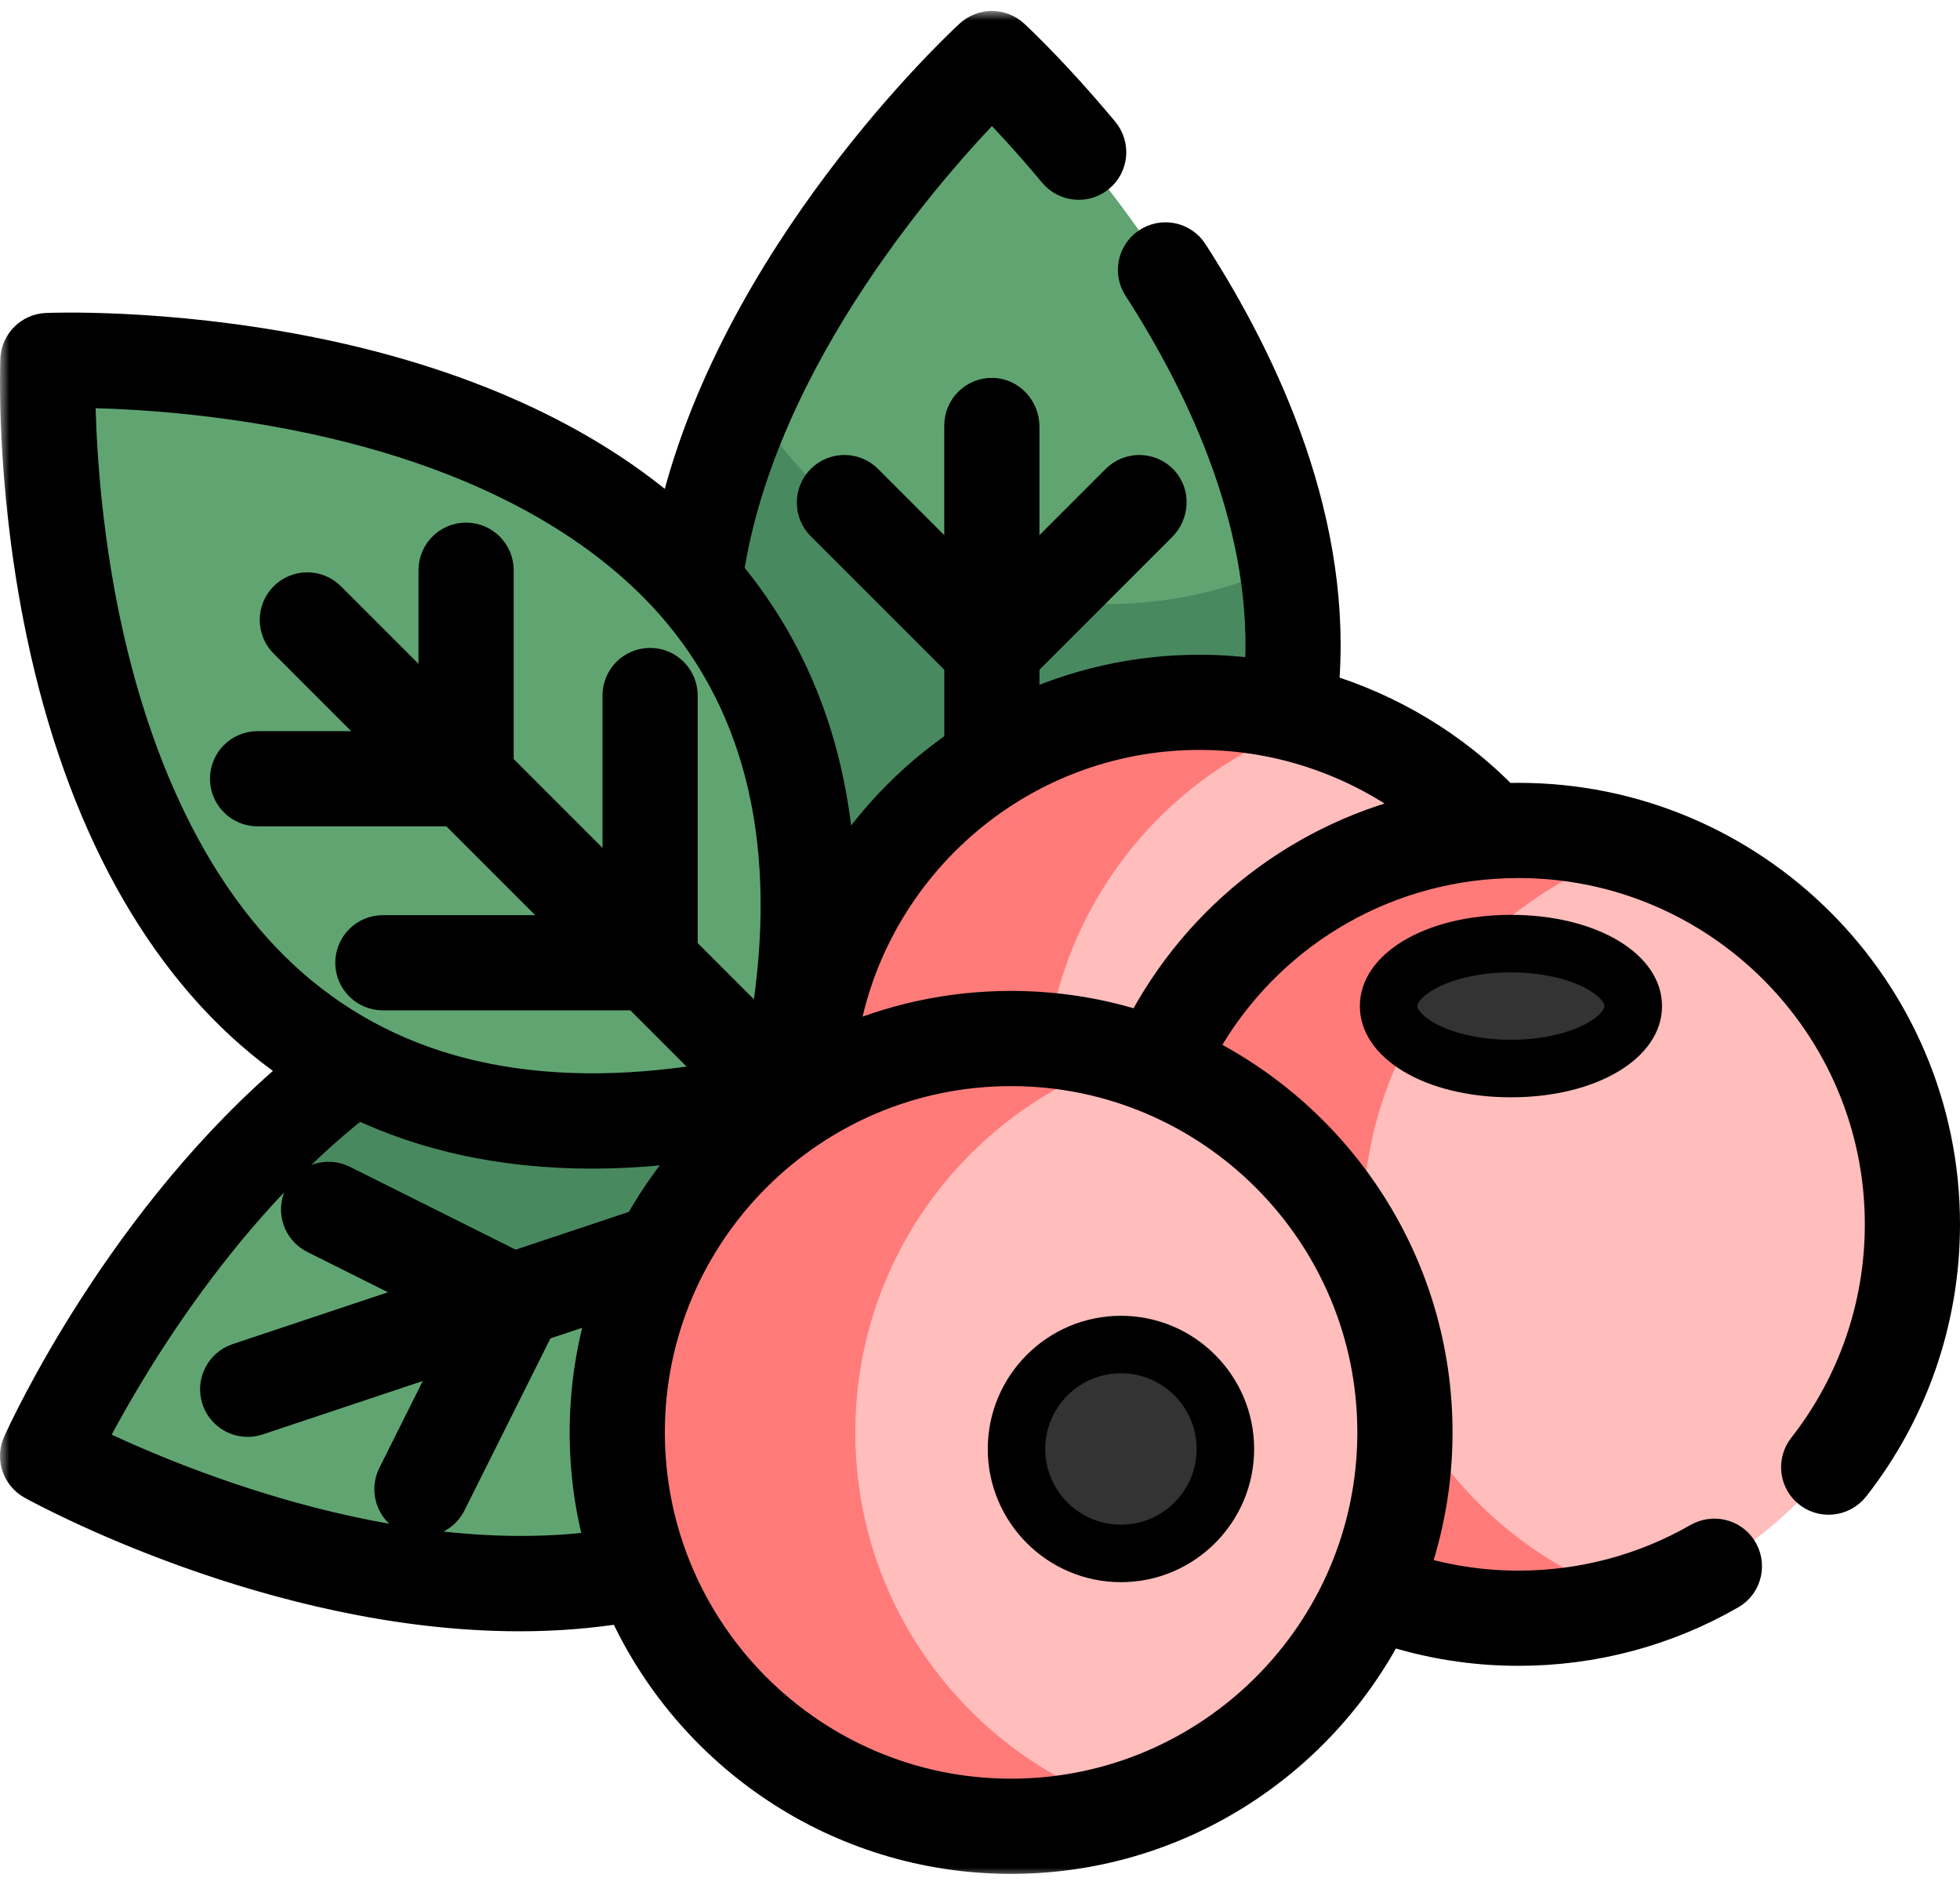
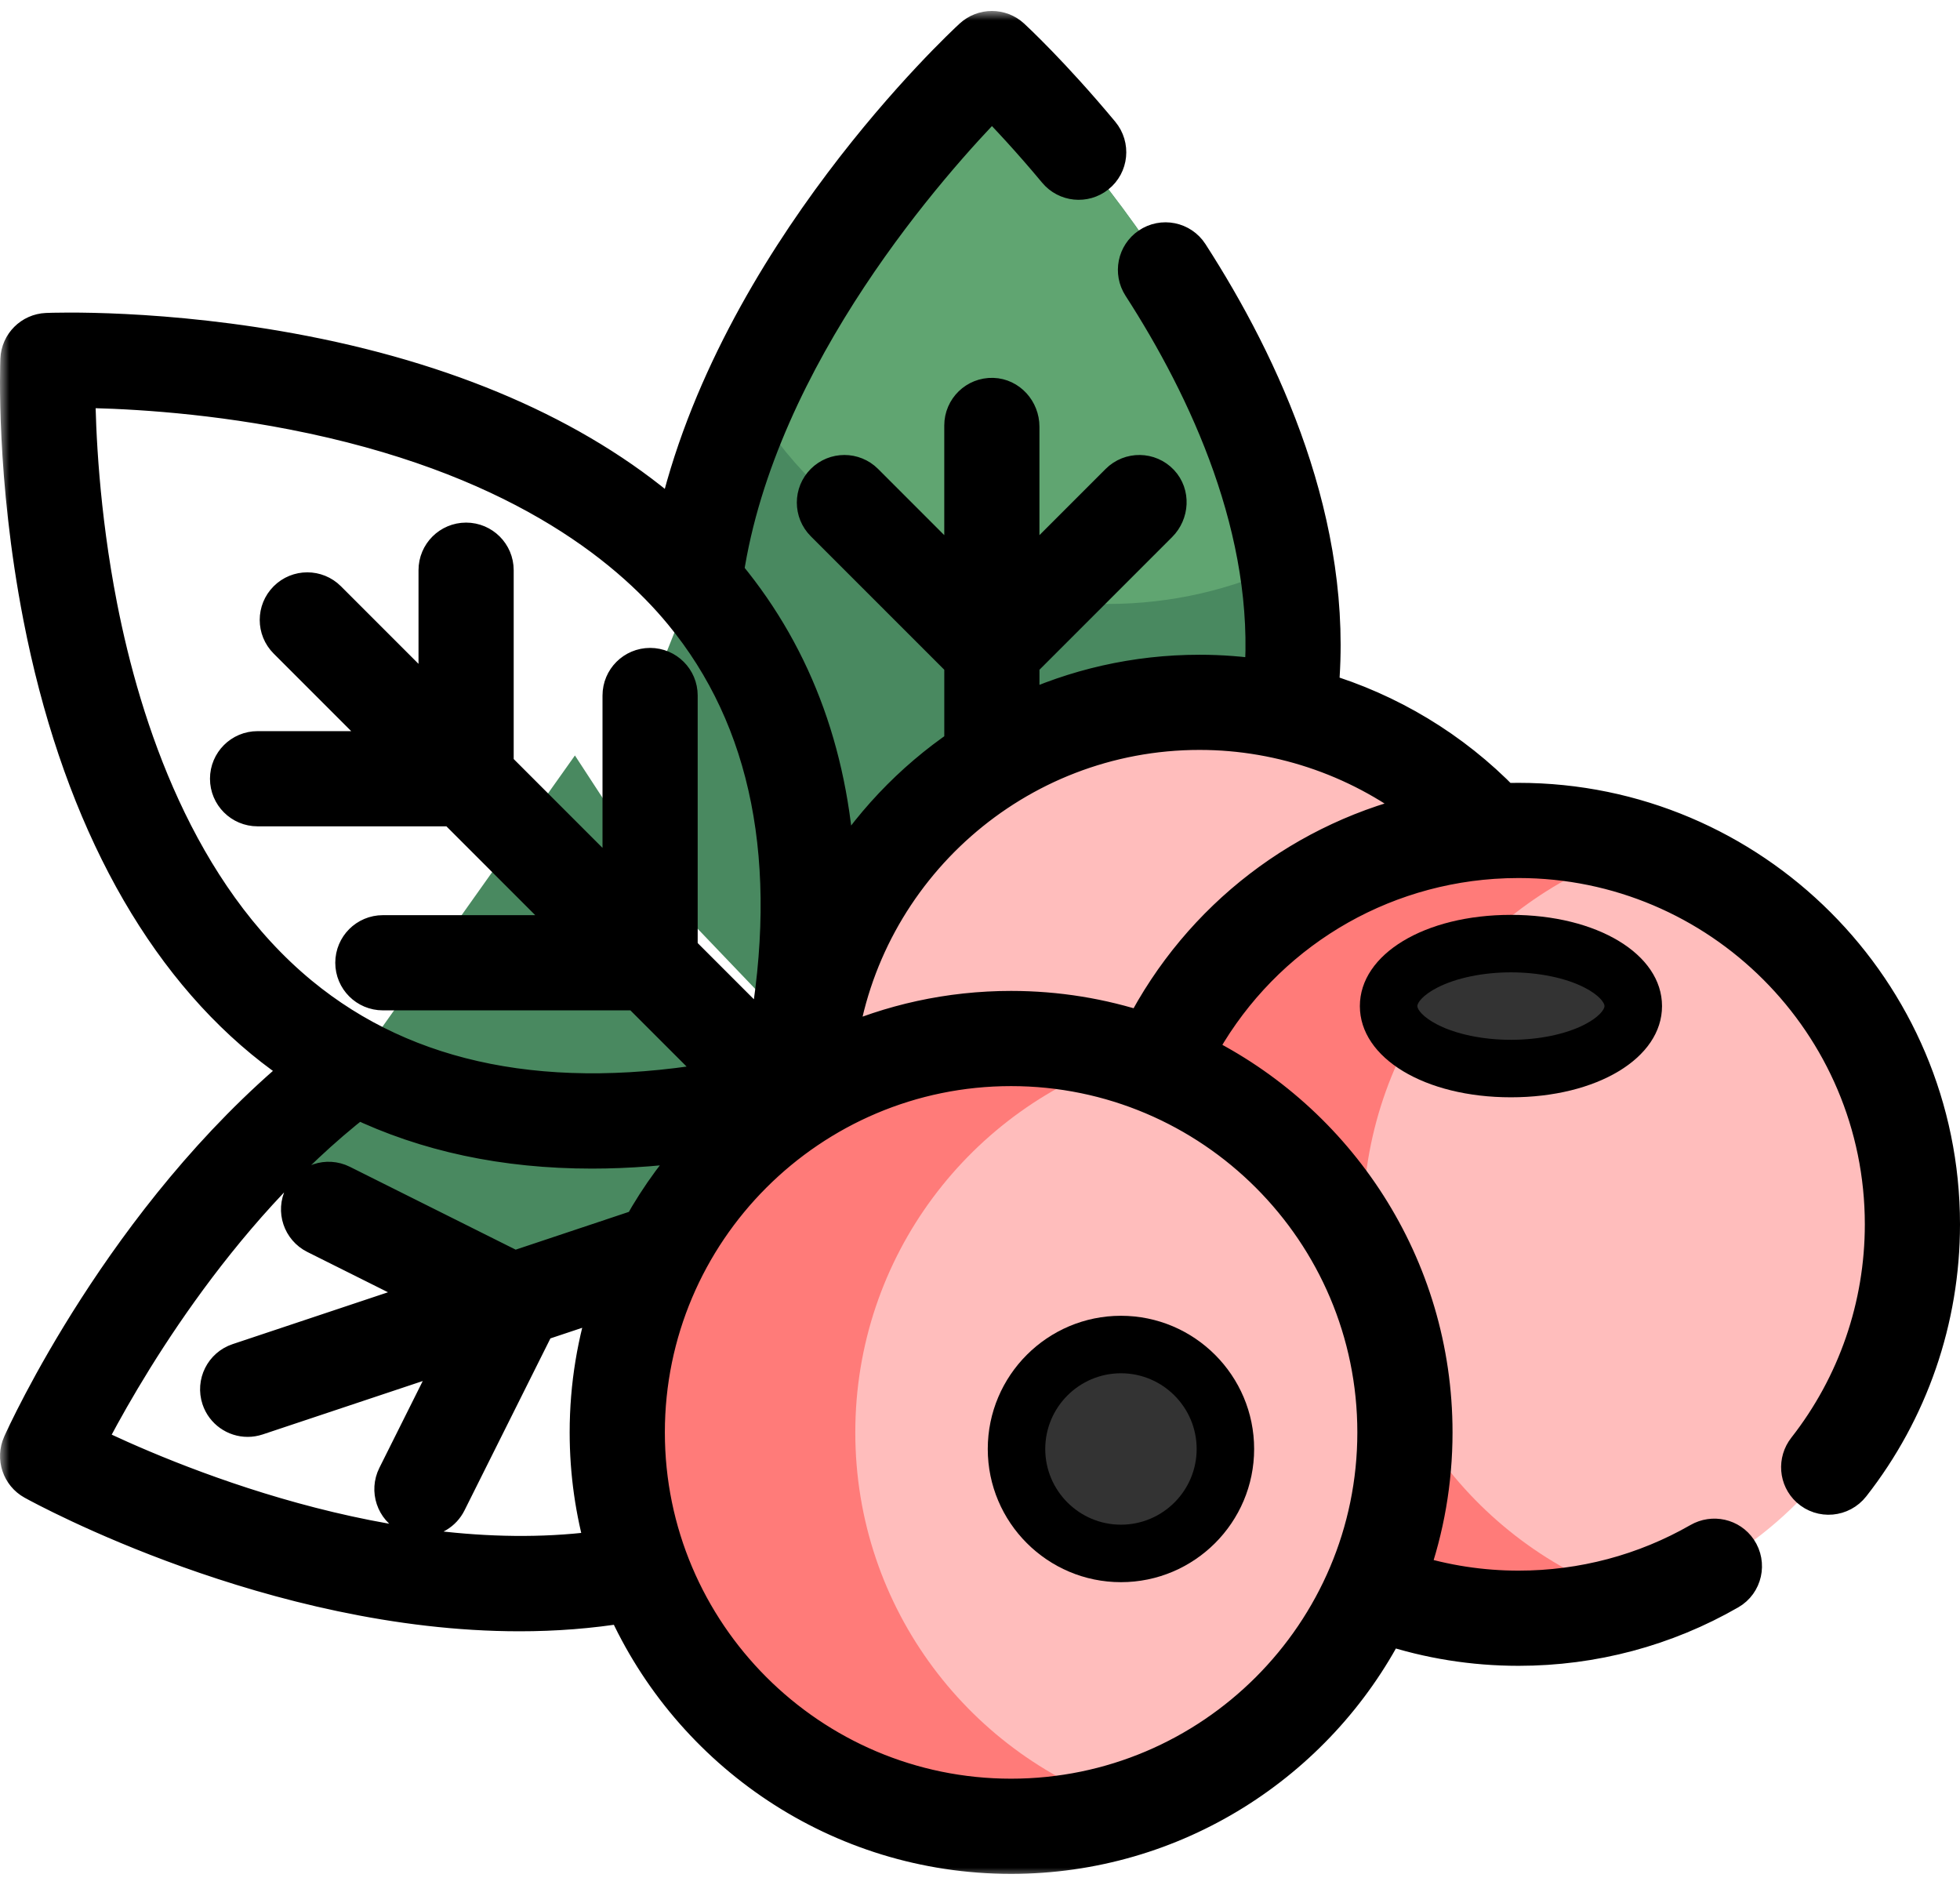
<svg xmlns="http://www.w3.org/2000/svg" width="104" height="100" viewBox="0 0 104 100" fill="none">
  <path d="M68.348 37.795L65.885 45.571L51.855 64.784L31.726 43.741L36.85 30.888C37.28 27.472 38.331 24.172 39.699 21.11C44.342 10.733 52.63 3.108 52.63 3.108C52.63 3.108 65.922 15.335 68.266 29.896C68.681 32.472 68.754 35.126 68.348 37.795Z" fill="#498960" />
  <path d="M68.266 29.896C65.387 31.273 62.164 32.043 58.758 32.043C50.633 32.043 43.53 27.651 39.699 21.11C44.342 10.733 52.63 3.108 52.63 3.108C52.63 3.108 65.922 15.335 68.266 29.896Z" fill="#60A571" />
-   <path d="M50.564 70.814L34.097 83.378C19.223 86.483 2.527 77.249 2.527 77.249C2.527 77.249 6.352 68.717 13.367 61.387C15.01 59.671 16.826 58.022 18.81 56.562L30.506 40.081L42.51 58.473L50.564 70.814Z" fill="#60A571" />
  <path d="M63.651 79.056C75.192 79.056 84.548 69.7 84.548 58.159C84.548 46.618 75.192 37.262 63.651 37.262C52.109 37.262 42.754 46.618 42.754 58.159C42.754 69.7 52.109 79.056 63.651 79.056Z" fill="#FFBDBC" />
-   <path d="M55.384 58.159C55.384 48.819 61.512 40.911 69.966 38.234C67.974 37.603 65.852 37.262 63.651 37.262C52.109 37.262 42.753 46.618 42.753 58.159C42.753 69.701 52.109 79.056 63.651 79.056C65.852 79.056 67.974 78.715 69.966 78.084C61.512 75.407 55.384 67.499 55.384 58.159Z" fill="#FF7B79" />
  <path d="M42.509 58.473C42.373 61 41.972 63.733 41.269 66.692C27.948 69.862 19.16 66.875 13.367 61.387C15.01 59.671 16.826 58.022 18.811 56.562L30.506 40.081L42.509 58.473Z" fill="#498960" />
  <path d="M80.578 85.854C92.12 85.854 101.475 76.498 101.475 64.957C101.475 53.416 92.12 44.06 80.578 44.06C69.037 44.06 59.681 53.416 59.681 64.957C59.681 76.498 69.037 85.854 80.578 85.854Z" fill="#FFBDBC" />
  <path d="M72.311 64.956C72.311 55.616 78.439 47.708 86.893 45.031C84.9 44.4 82.779 44.059 80.578 44.059C69.036 44.059 59.68 53.415 59.68 64.956C59.68 76.497 69.036 85.853 80.578 85.853C82.779 85.853 84.9 85.512 86.893 84.881C78.439 82.204 72.311 74.296 72.311 64.956Z" fill="#FF7B79" />
  <path d="M53.65 96.891C65.192 96.891 74.547 87.535 74.547 75.994C74.547 64.453 65.192 55.097 53.65 55.097C42.109 55.097 32.753 64.453 32.753 75.994C32.753 87.535 42.109 96.891 53.65 96.891Z" fill="#FFBDBC" />
  <path d="M45.383 75.995C45.383 66.655 51.511 58.747 59.965 56.07C57.973 55.439 55.851 55.097 53.65 55.097C42.108 55.097 32.752 64.453 32.752 75.995C32.752 87.536 42.108 96.892 53.65 96.892C55.851 96.892 57.973 96.55 59.965 95.919C51.511 93.242 45.383 85.335 45.383 75.995Z" fill="#FF7B79" />
-   <path d="M41.596 58.18C51.378 17.086 2.543 19.127 2.543 19.127C2.543 19.127 0.501 67.962 41.596 58.18Z" fill="#60A571" />
  <path d="M59.48 82.415C62.54 82.415 65.021 79.934 65.021 76.874C65.021 73.814 62.54 71.334 59.48 71.334C56.42 71.334 53.939 73.814 53.939 76.874C53.939 79.934 56.42 82.415 59.48 82.415Z" fill="#333333" />
  <path d="M80.172 56.691C83.757 56.691 86.663 55.207 86.663 53.377C86.663 51.546 83.757 50.062 80.172 50.062C76.587 50.062 73.68 51.546 73.68 53.377C73.68 55.207 76.587 56.691 80.172 56.691Z" fill="#333333" />
  <mask id="path-14-outside-1" maskUnits="userSpaceOnUse" x="0" y="0.583" width="105" height="99" fill="black">
    <rect fill="white" x="0" y="0.583" width="105" height="99" />
    <path d="M80.578 42.533C80.305 42.533 80.027 42.539 79.746 42.549C77.047 39.767 73.685 37.751 70.02 36.663C70.861 27.872 66.972 19.46 63.123 13.492C62.658 12.771 61.69 12.577 60.982 13.06C60.298 13.527 60.112 14.451 60.561 15.147C64.078 20.597 67.631 28.188 67.019 35.994C65.911 35.825 64.785 35.737 63.651 35.737C60.258 35.737 57.04 36.495 54.155 37.85V35.119L61.487 27.787C62.078 27.197 62.137 26.227 61.565 25.619C60.973 24.99 59.982 24.979 59.375 25.585L54.154 30.806V22.636C54.154 21.8 53.511 21.072 52.676 21.047C51.813 21.021 51.104 21.714 51.104 22.572V30.806L45.884 25.585C45.288 24.99 44.323 24.99 43.727 25.585C43.132 26.181 43.132 27.146 43.727 27.742L51.105 35.119V39.584C48.38 41.43 46.082 43.86 44.39 46.692C44.157 40.377 42.215 34.974 38.569 30.551C38.532 30.506 38.493 30.462 38.456 30.418C40.209 18.78 49.5 8.446 52.632 5.246C53.446 6.074 54.672 7.378 56.066 9.053C56.596 9.689 57.538 9.785 58.186 9.27L58.187 9.269C58.858 8.736 58.955 7.755 58.407 7.096C55.786 3.947 53.758 2.073 53.663 1.985C53.08 1.448 52.182 1.448 51.598 1.985C51.052 2.488 38.996 13.715 35.857 27.737C31.091 23.467 24.354 20.406 16.119 18.806C8.696 17.363 2.729 17.592 2.479 17.603C1.687 17.636 1.052 18.27 1.019 19.063C1.009 19.313 0.78 25.279 2.222 32.702C4.155 42.648 8.216 50.411 13.967 55.152C14.659 55.722 15.377 56.246 16.117 56.733C6.593 64.618 1.366 76.111 1.136 76.625C0.811 77.348 1.095 78.2 1.789 78.583C2.387 78.913 14.553 85.546 27.57 85.546C29.426 85.546 31.301 85.407 33.162 85.1C36.66 92.939 44.527 98.416 53.65 98.416C62.315 98.416 69.848 93.475 73.579 86.262C75.829 87.002 78.176 87.378 80.578 87.378C84.527 87.378 88.354 86.355 91.741 84.406C92.503 83.967 92.723 82.966 92.231 82.237C91.78 81.57 90.892 81.376 90.193 81.777C87.275 83.45 83.979 84.328 80.578 84.328C78.596 84.328 76.659 84.028 74.798 83.445C75.622 81.113 76.073 78.605 76.073 75.994C76.073 67.153 70.929 59.492 63.478 55.843C66.607 49.961 72.512 46.092 79.222 45.629C79.681 45.598 80.137 45.583 80.578 45.583C91.26 45.583 99.95 54.273 99.95 64.955C99.95 69.307 98.499 73.493 95.837 76.891C95.342 77.523 95.41 78.427 96.004 78.968L96.005 78.968C96.664 79.567 97.689 79.472 98.239 78.771C101.32 74.838 103 69.992 103 64.955C103 52.592 92.941 42.533 80.578 42.533ZM5.23 32.192C4.253 27.196 4.074 22.81 4.055 20.637C6.213 20.656 10.559 20.832 15.537 21.8C27.213 24.069 33.227 28.866 36.215 32.491C40.883 38.153 42.381 45.753 40.683 55.11L36.02 50.447V36.899C36.02 36.057 35.337 35.374 34.495 35.374C33.653 35.374 32.97 36.057 32.97 36.899V47.397L26.257 40.684V30.25C26.257 29.408 25.574 28.726 24.732 28.726C23.89 28.726 23.207 29.408 23.207 30.25V37.634L17.384 31.811C16.789 31.216 15.823 31.216 15.228 31.811C14.632 32.407 14.632 33.373 15.228 33.968L21.05 39.79H13.667C12.825 39.79 12.142 40.473 12.142 41.315C12.142 42.158 12.825 42.84 13.667 42.84H24.101L30.814 49.553H20.315C19.473 49.553 18.79 50.236 18.79 51.078C18.79 51.921 19.473 52.603 20.315 52.603H33.863L38.526 57.266C29.173 58.964 21.576 57.468 15.915 52.805C9.36 47.406 6.487 38.616 5.23 32.192ZM4.557 76.571C6.257 73.252 11.292 64.323 18.972 58.351C22.633 60.112 26.784 60.999 31.406 60.999C33.33 60.999 35.338 60.842 37.423 60.535C36.112 61.91 34.975 63.452 34.045 65.123L27.286 67.379L18.116 62.797C17.363 62.421 16.447 62.727 16.07 63.48C15.694 64.234 16 65.15 16.753 65.526L23.194 68.744L12.659 72.26C11.86 72.527 11.429 73.39 11.695 74.189C11.908 74.828 12.503 75.232 13.142 75.232C13.301 75.232 13.464 75.206 13.624 75.153L24.405 71.556L21.024 78.323C20.647 79.077 20.953 79.993 21.706 80.369C21.925 80.479 22.158 80.53 22.387 80.53C22.946 80.53 23.485 80.221 23.752 79.686L28.496 70.19L32.38 68.894C31.633 71.126 31.227 73.513 31.227 75.994C31.227 78.139 31.531 80.215 32.096 82.181C20.729 83.813 8.488 78.484 4.557 76.571ZM73.022 75.994C73.022 86.676 64.332 95.366 53.65 95.366C42.968 95.366 34.278 86.676 34.278 75.994C34.278 65.312 42.968 56.622 53.65 56.622C64.332 56.622 73.022 65.312 73.022 75.994ZM60.64 54.689C58.439 53.965 56.09 53.572 53.65 53.572C50.376 53.572 47.263 54.277 44.456 55.545C45.736 46.095 53.855 38.786 63.651 38.786C68.079 38.786 72.359 40.313 75.774 43.049C69.269 44.463 63.72 48.698 60.64 54.689Z" />
  </mask>
  <path d="M80.578 42.533C80.305 42.533 80.027 42.539 79.746 42.549C77.047 39.767 73.685 37.751 70.02 36.663C70.861 27.872 66.972 19.46 63.123 13.492C62.658 12.771 61.69 12.577 60.982 13.06C60.298 13.527 60.112 14.451 60.561 15.147C64.078 20.597 67.631 28.188 67.019 35.994C65.911 35.825 64.785 35.737 63.651 35.737C60.258 35.737 57.04 36.495 54.155 37.85V35.119L61.487 27.787C62.078 27.197 62.137 26.227 61.565 25.619C60.973 24.99 59.982 24.979 59.375 25.585L54.154 30.806V22.636C54.154 21.8 53.511 21.072 52.676 21.047C51.813 21.021 51.104 21.714 51.104 22.572V30.806L45.884 25.585C45.288 24.99 44.323 24.99 43.727 25.585C43.132 26.181 43.132 27.146 43.727 27.742L51.105 35.119V39.584C48.38 41.43 46.082 43.86 44.39 46.692C44.157 40.377 42.215 34.974 38.569 30.551C38.532 30.506 38.493 30.462 38.456 30.418C40.209 18.78 49.5 8.446 52.632 5.246C53.446 6.074 54.672 7.378 56.066 9.053C56.596 9.689 57.538 9.785 58.186 9.27L58.187 9.269C58.858 8.736 58.955 7.755 58.407 7.096C55.786 3.947 53.758 2.073 53.663 1.985C53.08 1.448 52.182 1.448 51.598 1.985C51.052 2.488 38.996 13.715 35.857 27.737C31.091 23.467 24.354 20.406 16.119 18.806C8.696 17.363 2.729 17.592 2.479 17.603C1.687 17.636 1.052 18.27 1.019 19.063C1.009 19.313 0.78 25.279 2.222 32.702C4.155 42.648 8.216 50.411 13.967 55.152C14.659 55.722 15.377 56.246 16.117 56.733C6.593 64.618 1.366 76.111 1.136 76.625C0.811 77.348 1.095 78.2 1.789 78.583C2.387 78.913 14.553 85.546 27.57 85.546C29.426 85.546 31.301 85.407 33.162 85.1C36.66 92.939 44.527 98.416 53.65 98.416C62.315 98.416 69.848 93.475 73.579 86.262C75.829 87.002 78.176 87.378 80.578 87.378C84.527 87.378 88.354 86.355 91.741 84.406C92.503 83.967 92.723 82.966 92.231 82.237C91.78 81.57 90.892 81.376 90.193 81.777C87.275 83.45 83.979 84.328 80.578 84.328C78.596 84.328 76.659 84.028 74.798 83.445C75.622 81.113 76.073 78.605 76.073 75.994C76.073 67.153 70.929 59.492 63.478 55.843C66.607 49.961 72.512 46.092 79.222 45.629C79.681 45.598 80.137 45.583 80.578 45.583C91.26 45.583 99.95 54.273 99.95 64.955C99.95 69.307 98.499 73.493 95.837 76.891C95.342 77.523 95.41 78.427 96.004 78.968L96.005 78.968C96.664 79.567 97.689 79.472 98.239 78.771C101.32 74.838 103 69.992 103 64.955C103 52.592 92.941 42.533 80.578 42.533ZM5.23 32.192C4.253 27.196 4.074 22.81 4.055 20.637C6.213 20.656 10.559 20.832 15.537 21.8C27.213 24.069 33.227 28.866 36.215 32.491C40.883 38.153 42.381 45.753 40.683 55.11L36.02 50.447V36.899C36.02 36.057 35.337 35.374 34.495 35.374C33.653 35.374 32.97 36.057 32.97 36.899V47.397L26.257 40.684V30.25C26.257 29.408 25.574 28.726 24.732 28.726C23.89 28.726 23.207 29.408 23.207 30.25V37.634L17.384 31.811C16.789 31.216 15.823 31.216 15.228 31.811C14.632 32.407 14.632 33.373 15.228 33.968L21.05 39.79H13.667C12.825 39.79 12.142 40.473 12.142 41.315C12.142 42.158 12.825 42.84 13.667 42.84H24.101L30.814 49.553H20.315C19.473 49.553 18.79 50.236 18.79 51.078C18.79 51.921 19.473 52.603 20.315 52.603H33.863L38.526 57.266C29.173 58.964 21.576 57.468 15.915 52.805C9.36 47.406 6.487 38.616 5.23 32.192ZM4.557 76.571C6.257 73.252 11.292 64.323 18.972 58.351C22.633 60.112 26.784 60.999 31.406 60.999C33.33 60.999 35.338 60.842 37.423 60.535C36.112 61.91 34.975 63.452 34.045 65.123L27.286 67.379L18.116 62.797C17.363 62.421 16.447 62.727 16.07 63.48C15.694 64.234 16 65.15 16.753 65.526L23.194 68.744L12.659 72.26C11.86 72.527 11.429 73.39 11.695 74.189C11.908 74.828 12.503 75.232 13.142 75.232C13.301 75.232 13.464 75.206 13.624 75.153L24.405 71.556L21.024 78.323C20.647 79.077 20.953 79.993 21.706 80.369C21.925 80.479 22.158 80.53 22.387 80.53C22.946 80.53 23.485 80.221 23.752 79.686L28.496 70.19L32.38 68.894C31.633 71.126 31.227 73.513 31.227 75.994C31.227 78.139 31.531 80.215 32.096 82.181C20.729 83.813 8.488 78.484 4.557 76.571ZM73.022 75.994C73.022 86.676 64.332 95.366 53.65 95.366C42.968 95.366 34.278 86.676 34.278 75.994C34.278 65.312 42.968 56.622 53.65 56.622C64.332 56.622 73.022 65.312 73.022 75.994ZM60.64 54.689C58.439 53.965 56.09 53.572 53.65 53.572C50.376 53.572 47.263 54.277 44.456 55.545C45.736 46.095 53.855 38.786 63.651 38.786C68.079 38.786 72.359 40.313 75.774 43.049C69.269 44.463 63.72 48.698 60.64 54.689Z" fill="black" />
-   <path d="M80.578 42.533C80.305 42.533 80.027 42.539 79.746 42.549C77.047 39.767 73.685 37.751 70.02 36.663C70.861 27.872 66.972 19.46 63.123 13.492C62.658 12.771 61.69 12.577 60.982 13.06C60.298 13.527 60.112 14.451 60.561 15.147C64.078 20.597 67.631 28.188 67.019 35.994C65.911 35.825 64.785 35.737 63.651 35.737C60.258 35.737 57.04 36.495 54.155 37.85V35.119L61.487 27.787C62.078 27.197 62.137 26.227 61.565 25.619C60.973 24.99 59.982 24.979 59.375 25.585L54.154 30.806V22.636C54.154 21.8 53.511 21.072 52.676 21.047C51.813 21.021 51.104 21.714 51.104 22.572V30.806L45.884 25.585C45.288 24.99 44.323 24.99 43.727 25.585C43.132 26.181 43.132 27.146 43.727 27.742L51.105 35.119V39.584C48.38 41.43 46.082 43.86 44.39 46.692C44.157 40.377 42.215 34.974 38.569 30.551C38.532 30.506 38.493 30.462 38.456 30.418C40.209 18.78 49.5 8.446 52.632 5.246C53.446 6.074 54.672 7.378 56.066 9.053C56.596 9.689 57.538 9.785 58.186 9.27L58.187 9.269C58.858 8.736 58.955 7.755 58.407 7.096C55.786 3.947 53.758 2.073 53.663 1.985C53.08 1.448 52.182 1.448 51.598 1.985C51.052 2.488 38.996 13.715 35.857 27.737C31.091 23.467 24.354 20.406 16.119 18.806C8.696 17.363 2.729 17.592 2.479 17.603C1.687 17.636 1.052 18.27 1.019 19.063C1.009 19.313 0.78 25.279 2.222 32.702C4.155 42.648 8.216 50.411 13.967 55.152C14.659 55.722 15.377 56.246 16.117 56.733C6.593 64.618 1.366 76.111 1.136 76.625C0.811 77.348 1.095 78.2 1.789 78.583C2.387 78.913 14.553 85.546 27.57 85.546C29.426 85.546 31.301 85.407 33.162 85.1C36.66 92.939 44.527 98.416 53.65 98.416C62.315 98.416 69.848 93.475 73.579 86.262C75.829 87.002 78.176 87.378 80.578 87.378C84.527 87.378 88.354 86.355 91.741 84.406C92.503 83.967 92.723 82.966 92.231 82.237C91.78 81.57 90.892 81.376 90.193 81.777C87.275 83.45 83.979 84.328 80.578 84.328C78.596 84.328 76.659 84.028 74.798 83.445C75.622 81.113 76.073 78.605 76.073 75.994C76.073 67.153 70.929 59.492 63.478 55.843C66.607 49.961 72.512 46.092 79.222 45.629C79.681 45.598 80.137 45.583 80.578 45.583C91.26 45.583 99.95 54.273 99.95 64.955C99.95 69.307 98.499 73.493 95.837 76.891C95.342 77.523 95.41 78.427 96.004 78.968L96.005 78.968C96.664 79.567 97.689 79.472 98.239 78.771C101.32 74.838 103 69.992 103 64.955C103 52.592 92.941 42.533 80.578 42.533ZM5.23 32.192C4.253 27.196 4.074 22.81 4.055 20.637C6.213 20.656 10.559 20.832 15.537 21.8C27.213 24.069 33.227 28.866 36.215 32.491C40.883 38.153 42.381 45.753 40.683 55.11L36.02 50.447V36.899C36.02 36.057 35.337 35.374 34.495 35.374C33.653 35.374 32.97 36.057 32.97 36.899V47.397L26.257 40.684V30.25C26.257 29.408 25.574 28.726 24.732 28.726C23.89 28.726 23.207 29.408 23.207 30.25V37.634L17.384 31.811C16.789 31.216 15.823 31.216 15.228 31.811C14.632 32.407 14.632 33.373 15.228 33.968L21.05 39.79H13.667C12.825 39.79 12.142 40.473 12.142 41.315C12.142 42.158 12.825 42.84 13.667 42.84H24.101L30.814 49.553H20.315C19.473 49.553 18.79 50.236 18.79 51.078C18.79 51.921 19.473 52.603 20.315 52.603H33.863L38.526 57.266C29.173 58.964 21.576 57.468 15.915 52.805C9.36 47.406 6.487 38.616 5.23 32.192ZM4.557 76.571C6.257 73.252 11.292 64.323 18.972 58.351C22.633 60.112 26.784 60.999 31.406 60.999C33.33 60.999 35.338 60.842 37.423 60.535C36.112 61.91 34.975 63.452 34.045 65.123L27.286 67.379L18.116 62.797C17.363 62.421 16.447 62.727 16.07 63.48C15.694 64.234 16 65.15 16.753 65.526L23.194 68.744L12.659 72.26C11.86 72.527 11.429 73.39 11.695 74.189C11.908 74.828 12.503 75.232 13.142 75.232C13.301 75.232 13.464 75.206 13.624 75.153L24.405 71.556L21.024 78.323C20.647 79.077 20.953 79.993 21.706 80.369C21.925 80.479 22.158 80.53 22.387 80.53C22.946 80.53 23.485 80.221 23.752 79.686L28.496 70.19L32.38 68.894C31.633 71.126 31.227 73.513 31.227 75.994C31.227 78.139 31.531 80.215 32.096 82.181C20.729 83.813 8.488 78.484 4.557 76.571ZM73.022 75.994C73.022 86.676 64.332 95.366 53.65 95.366C42.968 95.366 34.278 86.676 34.278 75.994C34.278 65.312 42.968 56.622 53.65 56.622C64.332 56.622 73.022 65.312 73.022 75.994ZM60.64 54.689C58.439 53.965 56.09 53.572 53.65 53.572C50.376 53.572 47.263 54.277 44.456 55.545C45.736 46.095 53.855 38.786 63.651 38.786C68.079 38.786 72.359 40.313 75.774 43.049C69.269 44.463 63.72 48.698 60.64 54.689Z" stroke="black" stroke-width="2" stroke-linecap="round" stroke-linejoin="round" mask="url(#path-14-outside-1)" />
+   <path d="M80.578 42.533C80.305 42.533 80.027 42.539 79.746 42.549C77.047 39.767 73.685 37.751 70.02 36.663C70.861 27.872 66.972 19.46 63.123 13.492C62.658 12.771 61.69 12.577 60.982 13.06C60.298 13.527 60.112 14.451 60.561 15.147C64.078 20.597 67.631 28.188 67.019 35.994C65.911 35.825 64.785 35.737 63.651 35.737C60.258 35.737 57.04 36.495 54.155 37.85V35.119L61.487 27.787C62.078 27.197 62.137 26.227 61.565 25.619C60.973 24.99 59.982 24.979 59.375 25.585L54.154 30.806V22.636C54.154 21.8 53.511 21.072 52.676 21.047C51.813 21.021 51.104 21.714 51.104 22.572V30.806L45.884 25.585C45.288 24.99 44.323 24.99 43.727 25.585C43.132 26.181 43.132 27.146 43.727 27.742L51.105 35.119V39.584C48.38 41.43 46.082 43.86 44.39 46.692C44.157 40.377 42.215 34.974 38.569 30.551C38.532 30.506 38.493 30.462 38.456 30.418C40.209 18.78 49.5 8.446 52.632 5.246C53.446 6.074 54.672 7.378 56.066 9.053C56.596 9.689 57.538 9.785 58.186 9.27L58.187 9.269C58.858 8.736 58.955 7.755 58.407 7.096C55.786 3.947 53.758 2.073 53.663 1.985C53.08 1.448 52.182 1.448 51.598 1.985C51.052 2.488 38.996 13.715 35.857 27.737C31.091 23.467 24.354 20.406 16.119 18.806C8.696 17.363 2.729 17.592 2.479 17.603C1.687 17.636 1.052 18.27 1.019 19.063C1.009 19.313 0.78 25.279 2.222 32.702C4.155 42.648 8.216 50.411 13.967 55.152C14.659 55.722 15.377 56.246 16.117 56.733C6.593 64.618 1.366 76.111 1.136 76.625C0.811 77.348 1.095 78.2 1.789 78.583C2.387 78.913 14.553 85.546 27.57 85.546C29.426 85.546 31.301 85.407 33.162 85.1C36.66 92.939 44.527 98.416 53.65 98.416C62.315 98.416 69.848 93.475 73.579 86.262C75.829 87.002 78.176 87.378 80.578 87.378C84.527 87.378 88.354 86.355 91.741 84.406C92.503 83.967 92.723 82.966 92.231 82.237C91.78 81.57 90.892 81.376 90.193 81.777C87.275 83.45 83.979 84.328 80.578 84.328C78.596 84.328 76.659 84.028 74.798 83.445C75.622 81.113 76.073 78.605 76.073 75.994C76.073 67.153 70.929 59.492 63.478 55.843C66.607 49.961 72.512 46.092 79.222 45.629C79.681 45.598 80.137 45.583 80.578 45.583C91.26 45.583 99.95 54.273 99.95 64.955C99.95 69.307 98.499 73.493 95.837 76.891C95.342 77.523 95.41 78.427 96.004 78.968C96.664 79.567 97.689 79.472 98.239 78.771C101.32 74.838 103 69.992 103 64.955C103 52.592 92.941 42.533 80.578 42.533ZM5.23 32.192C4.253 27.196 4.074 22.81 4.055 20.637C6.213 20.656 10.559 20.832 15.537 21.8C27.213 24.069 33.227 28.866 36.215 32.491C40.883 38.153 42.381 45.753 40.683 55.11L36.02 50.447V36.899C36.02 36.057 35.337 35.374 34.495 35.374C33.653 35.374 32.97 36.057 32.97 36.899V47.397L26.257 40.684V30.25C26.257 29.408 25.574 28.726 24.732 28.726C23.89 28.726 23.207 29.408 23.207 30.25V37.634L17.384 31.811C16.789 31.216 15.823 31.216 15.228 31.811C14.632 32.407 14.632 33.373 15.228 33.968L21.05 39.79H13.667C12.825 39.79 12.142 40.473 12.142 41.315C12.142 42.158 12.825 42.84 13.667 42.84H24.101L30.814 49.553H20.315C19.473 49.553 18.79 50.236 18.79 51.078C18.79 51.921 19.473 52.603 20.315 52.603H33.863L38.526 57.266C29.173 58.964 21.576 57.468 15.915 52.805C9.36 47.406 6.487 38.616 5.23 32.192ZM4.557 76.571C6.257 73.252 11.292 64.323 18.972 58.351C22.633 60.112 26.784 60.999 31.406 60.999C33.33 60.999 35.338 60.842 37.423 60.535C36.112 61.91 34.975 63.452 34.045 65.123L27.286 67.379L18.116 62.797C17.363 62.421 16.447 62.727 16.07 63.48C15.694 64.234 16 65.15 16.753 65.526L23.194 68.744L12.659 72.26C11.86 72.527 11.429 73.39 11.695 74.189C11.908 74.828 12.503 75.232 13.142 75.232C13.301 75.232 13.464 75.206 13.624 75.153L24.405 71.556L21.024 78.323C20.647 79.077 20.953 79.993 21.706 80.369C21.925 80.479 22.158 80.53 22.387 80.53C22.946 80.53 23.485 80.221 23.752 79.686L28.496 70.19L32.38 68.894C31.633 71.126 31.227 73.513 31.227 75.994C31.227 78.139 31.531 80.215 32.096 82.181C20.729 83.813 8.488 78.484 4.557 76.571ZM73.022 75.994C73.022 86.676 64.332 95.366 53.65 95.366C42.968 95.366 34.278 86.676 34.278 75.994C34.278 65.312 42.968 56.622 53.65 56.622C64.332 56.622 73.022 65.312 73.022 75.994ZM60.64 54.689C58.439 53.965 56.09 53.572 53.65 53.572C50.376 53.572 47.263 54.277 44.456 55.545C45.736 46.095 53.855 38.786 63.651 38.786C68.079 38.786 72.359 40.313 75.774 43.049C69.269 44.463 63.72 48.698 60.64 54.689Z" stroke="black" stroke-width="2" stroke-linecap="round" stroke-linejoin="round" mask="url(#path-14-outside-1)" />
  <path d="M59.479 83.94C63.376 83.94 66.546 80.77 66.546 76.874C66.546 72.977 63.376 69.807 59.479 69.807C55.582 69.807 52.412 72.977 52.412 76.874C52.412 80.77 55.582 83.94 59.479 83.94ZM59.479 72.857C61.694 72.857 63.496 74.659 63.496 76.874C63.496 79.088 61.694 80.89 59.479 80.89C57.264 80.89 55.462 79.088 55.462 76.874C55.462 74.659 57.264 72.857 59.479 72.857Z" fill="black" />
  <path d="M72.156 53.377C72.156 56.136 75.602 58.216 80.172 58.216C84.742 58.216 88.189 56.136 88.189 53.377C88.189 50.618 84.742 48.537 80.172 48.537C75.602 48.537 72.156 50.618 72.156 53.377ZM85.138 53.377C85.138 53.553 84.854 53.961 84.069 54.362C83.068 54.873 81.648 55.166 80.172 55.166C78.696 55.166 77.276 54.873 76.275 54.362C75.491 53.961 75.206 53.553 75.206 53.377C75.206 53.2 75.49 52.792 76.275 52.391C77.276 51.88 78.696 51.587 80.172 51.587C81.648 51.587 83.068 51.88 84.069 52.391C84.854 52.792 85.138 53.2 85.138 53.377Z" fill="black" />
</svg>